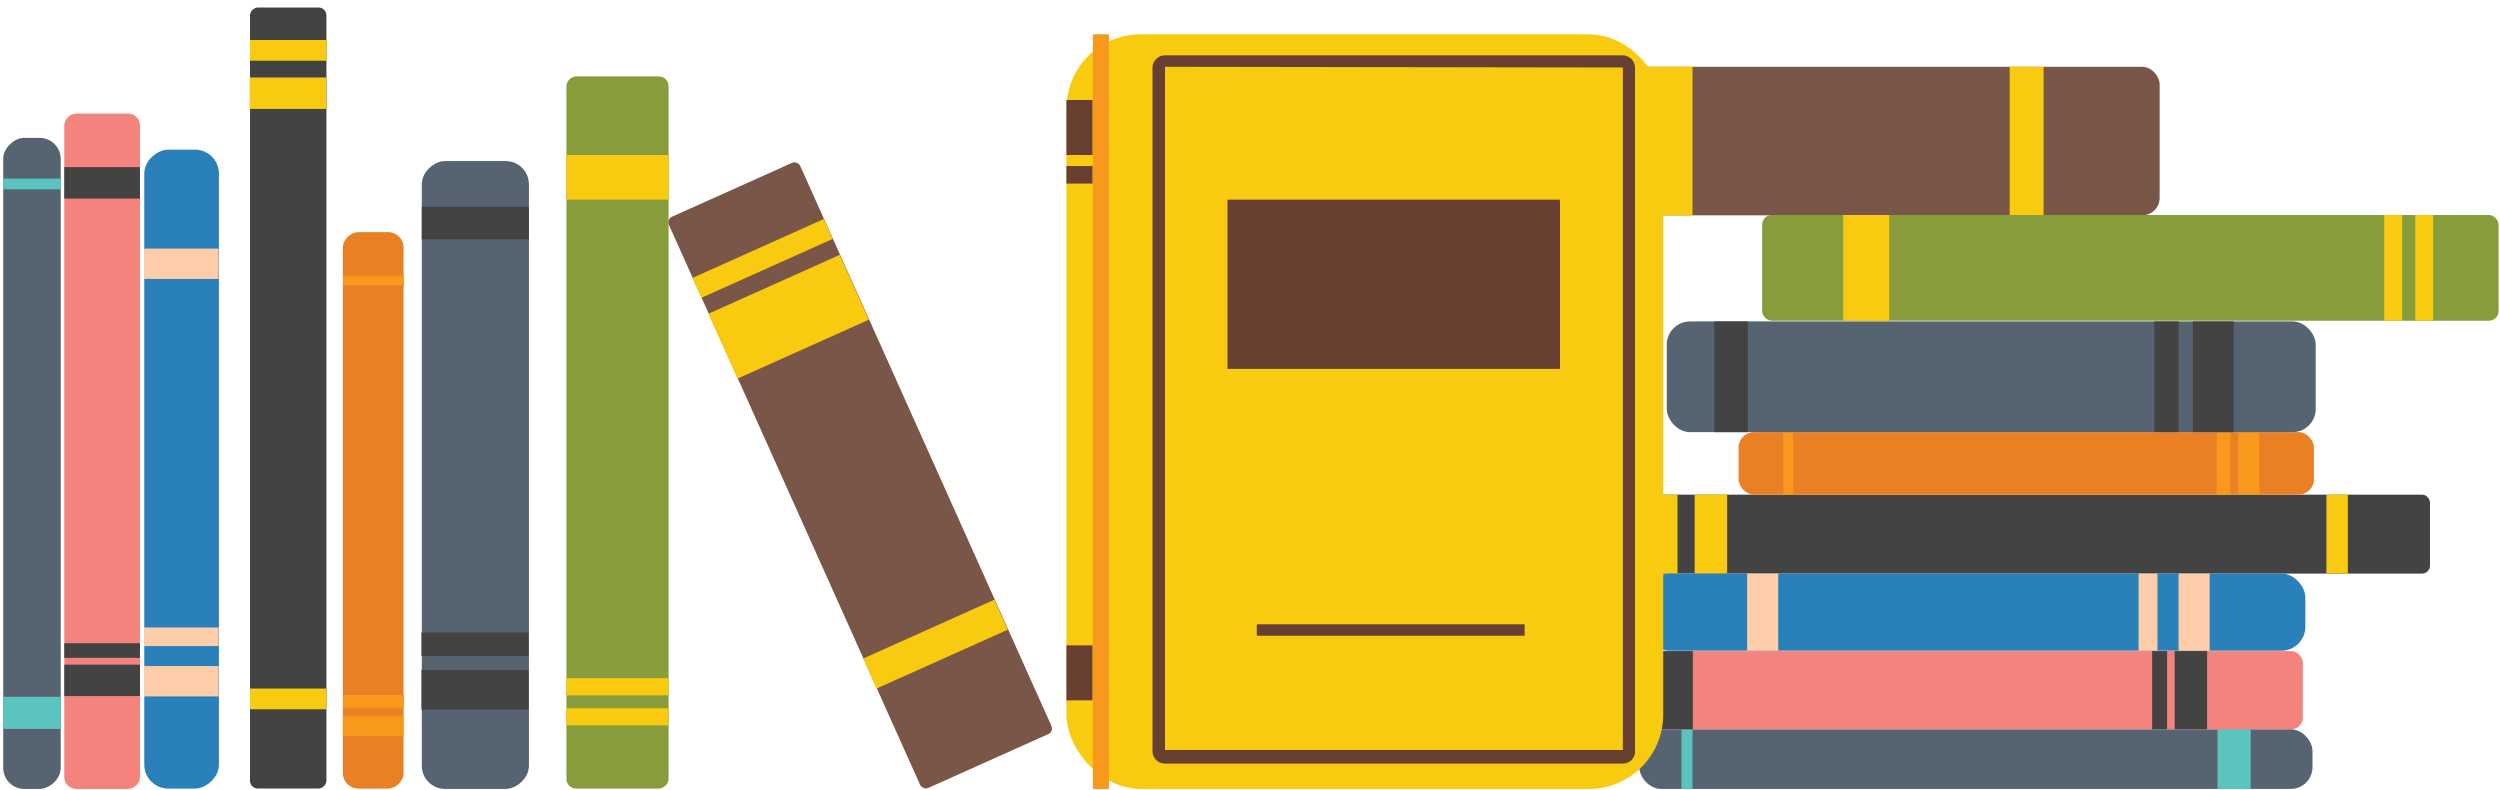
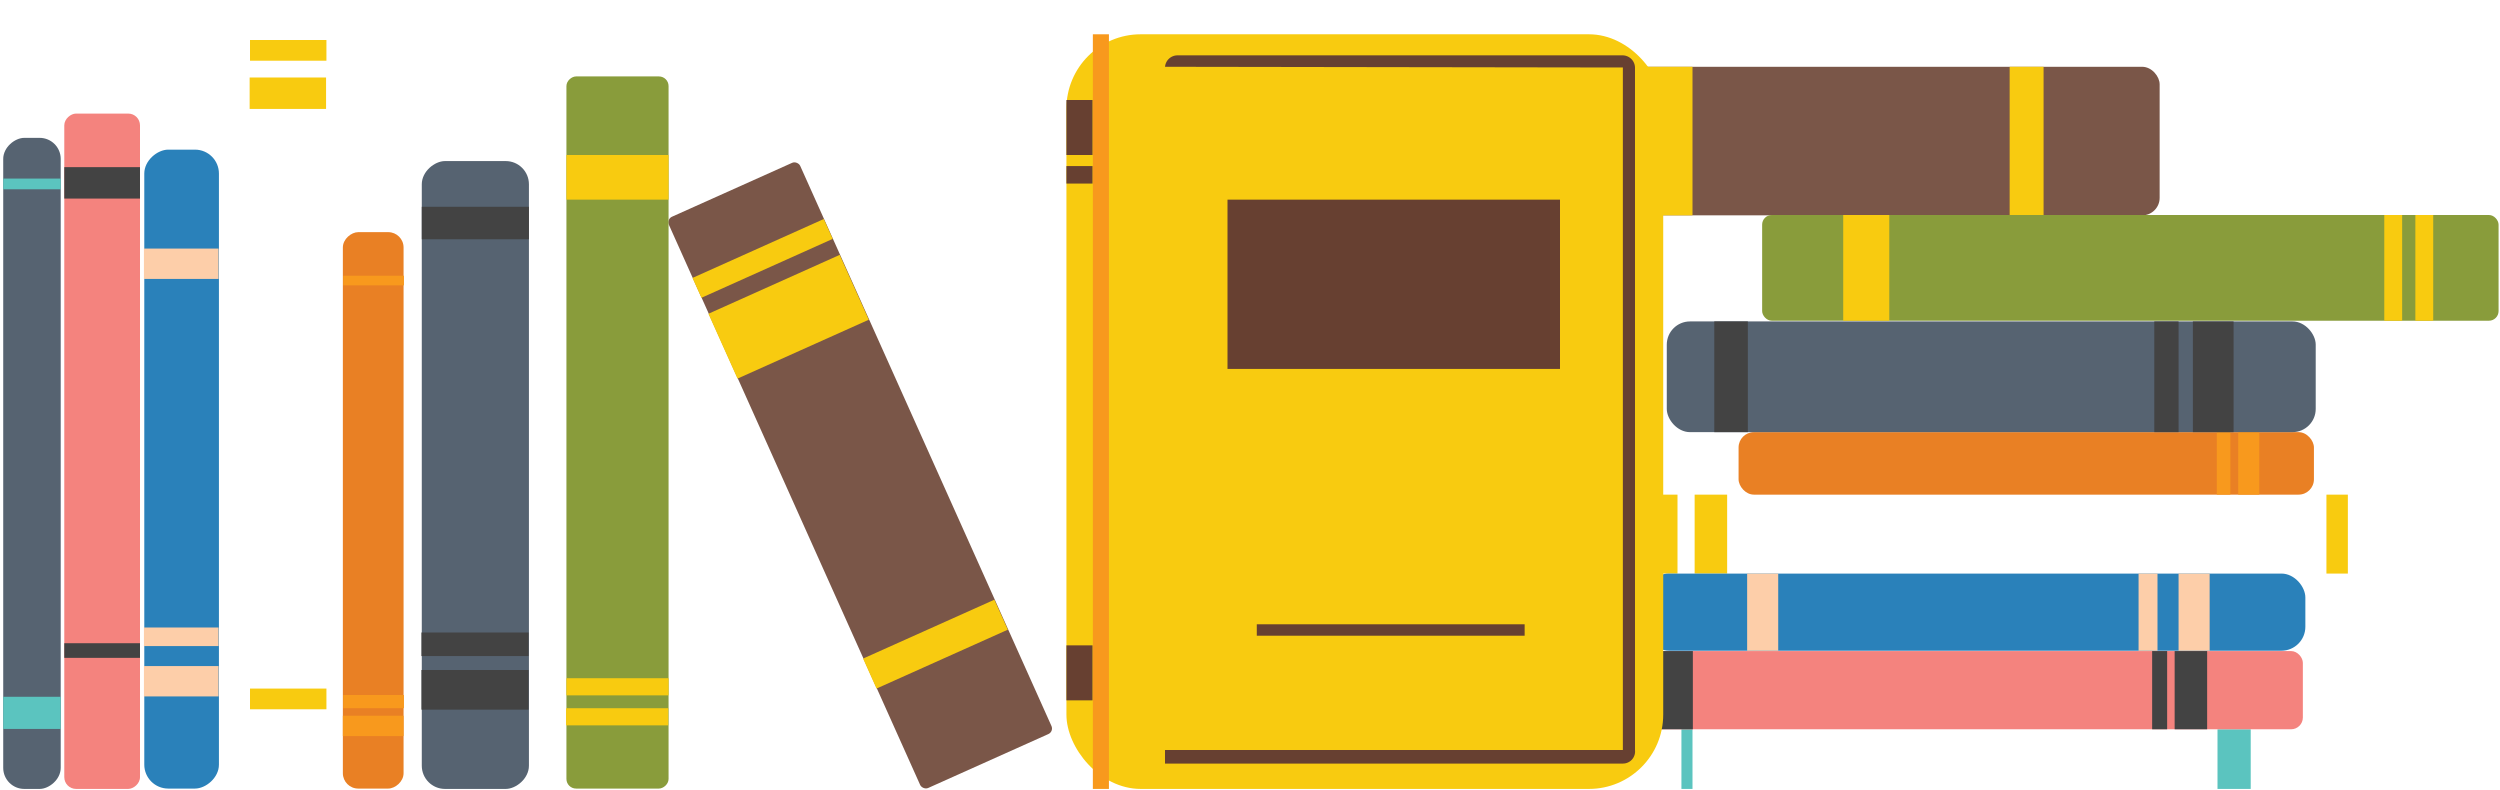
<svg xmlns="http://www.w3.org/2000/svg" id="Layer_1" data-name="Layer 1" viewBox="0 0 70 22.11">
  <defs>
    <style>.cls-1{fill:#7a5648;}.cls-2{fill:#f8cb10;}.cls-3{fill:#434343;}.cls-4{fill:#899c3b;}.cls-5{fill:#566371;}.cls-6{fill:#5bc4bf;}.cls-7{fill:#f4837e;}.cls-8{fill:#e98024;}.cls-9{fill:#f8991d;}.cls-10{fill:#2a81ba;}.cls-11{fill:#fdcea9;}.cls-12{fill:#674031;}</style>
  </defs>
  <title>book</title>
  <rect class="cls-1" x="42.35" y="1.87" width="18.12" height="4.16" rx="0.49" />
  <rect class="cls-2" x="44.2" y="1.87" width="0.63" height="4.16" />
  <rect class="cls-2" x="45.33" y="1.87" width="2.06" height="4.16" />
  <rect class="cls-2" x="56.27" y="1.87" width="0.95" height="4.16" />
-   <rect class="cls-3" x="45.43" y="13.85" width="22.61" height="2.21" rx="0.22" />
  <rect class="cls-2" x="46.37" y="13.85" width="0.6" height="2.21" />
  <rect class="cls-2" x="65.14" y="13.85" width="0.6" height="2.21" />
  <rect class="cls-2" x="47.45" y="13.85" width="0.91" height="2.21" />
  <rect class="cls-4" x="49.34" y="6.02" width="20.62" height="2.96" rx="0.27" />
  <rect class="cls-2" x="51.61" y="6.02" width="1.29" height="2.96" />
  <rect class="cls-2" x="67.63" y="6.02" width="0.5" height="2.96" />
  <rect class="cls-2" x="66.76" y="6.02" width="0.5" height="2.96" />
-   <rect class="cls-5" x="45.9" y="20.42" width="18.85" height="1.67" rx="0.61" />
  <rect class="cls-6" x="47.08" y="20.42" width="0.31" height="1.67" />
  <rect class="cls-6" x="62.09" y="20.42" width="0.93" height="1.67" />
  <rect class="cls-7" x="44.93" y="18.23" width="19.55" height="2.19" rx="0.33" />
  <rect class="cls-3" x="46.49" y="18.23" width="0.91" height="2.19" />
  <rect class="cls-3" x="60.89" y="18.23" width="0.91" height="2.19" />
  <rect class="cls-3" x="60.26" y="18.23" width="0.42" height="2.19" />
  <rect class="cls-8" x="48.68" y="12.1" width="16.11" height="1.75" rx="0.43" />
-   <rect class="cls-9" x="49.93" y="12.1" width="0.28" height="1.75" />
  <rect class="cls-9" x="62.67" y="12.1" width="0.59" height="1.75" />
  <rect class="cls-9" x="62.07" y="12.1" width="0.38" height="1.75" />
  <rect class="cls-5" x="46.67" y="9" width="18.17" height="3.1" rx="0.65" />
  <rect class="cls-3" x="48" y="9" width="0.94" height="3.1" />
  <rect class="cls-3" x="61.4" y="9" width="1.14" height="3.1" />
  <rect class="cls-3" x="60.32" y="9" width="0.68" height="3.1" />
  <rect class="cls-10" x="46.06" y="16.06" width="18.49" height="2.16" rx="0.67" />
  <rect class="cls-11" x="48.92" y="16.06" width="0.87" height="2.16" />
  <rect class="cls-11" x="61" y="16.06" width="0.87" height="2.16" />
  <rect class="cls-11" x="59.88" y="16.06" width="0.53" height="2.16" />
  <rect class="cls-1" x="22.07" y="4.55" width="4.03" height="17.53" rx="0.17" transform="translate(-3.34 11.02) rotate(-24.16)" />
  <rect class="cls-2" x="21.05" y="5.22" width="0.61" height="4.03" transform="translate(19.21 -15.21) rotate(65.83)" />
  <rect class="cls-2" x="21.09" y="6.85" width="1.99" height="4.03" transform="translate(21.13 -14.91) rotate(65.84)" />
  <rect class="cls-2" x="25.74" y="16.02" width="0.92" height="4.03" transform="translate(31.93 -13.25) rotate(65.85)" />
-   <rect class="cls-3" x="-2.87" y="10.08" width="21.87" height="2.14" rx="0.22" transform="translate(19.22 3.08) rotate(90)" />
  <rect class="cls-2" x="7.78" y="0.34" width="0.58" height="2.14" transform="translate(9.48 -6.66) rotate(90)" />
  <rect class="cls-2" x="7.78" y="18.5" width="0.58" height="2.14" transform="translate(27.64 11.5) rotate(90)" />
  <rect class="cls-2" x="7.63" y="1.55" width="0.88" height="2.14" transform="translate(10.68 -5.46) rotate(90)" />
  <rect class="cls-4" x="7.31" y="10.68" width="19.94" height="2.86" rx="0.27" transform="translate(29.4 -5.17) rotate(90)" />
  <rect class="cls-2" x="16.66" y="3.53" width="1.25" height="2.86" transform="translate(22.25 -12.32) rotate(90)" />
  <rect class="cls-2" x="17.04" y="18.65" width="0.48" height="2.86" transform="translate(37.36 2.79) rotate(90)" />
  <rect class="cls-2" x="17.04" y="17.8" width="0.48" height="2.86" transform="translate(36.52 1.95) rotate(90)" />
  <rect class="cls-5" x="-8.22" y="12.16" width="18.23" height="1.61" rx="0.59" transform="translate(13.86 12.08) rotate(90)" />
  <rect class="cls-6" x="0.74" y="4.34" width="0.3" height="1.61" transform="translate(6.04 4.26) rotate(90)" />
  <rect class="cls-6" x="0.44" y="19.16" width="0.9" height="1.61" transform="translate(20.86 19.07) rotate(90)" />
  <rect class="cls-7" x="-6.59" y="11.57" width="18.91" height="2.12" rx="0.33" transform="translate(15.49 9.77) rotate(90)" />
  <rect class="cls-3" x="2.42" y="4.07" width="0.88" height="2.12" transform="translate(7.99 2.26) rotate(90)" />
-   <rect class="cls-3" x="2.42" y="18" width="0.88" height="2.12" transform="translate(21.92 16.19) rotate(90)" />
  <rect class="cls-3" x="2.66" y="17.15" width="0.41" height="2.12" transform="translate(21.07 15.35) rotate(90)" />
  <rect class="cls-8" x="2.66" y="13.45" width="15.58" height="1.7" rx="0.43" transform="translate(24.75 3.84) rotate(90)" />
  <rect class="cls-9" x="10.32" y="7" width="0.27" height="1.7" transform="translate(18.31 -2.6) rotate(90)" />
  <rect class="cls-9" x="10.17" y="19.48" width="0.57" height="1.7" transform="translate(30.78 9.87) rotate(90)" />
  <rect class="cls-9" x="10.27" y="18.79" width="0.37" height="1.7" transform="translate(30.1 9.19) rotate(90)" />
  <rect class="cls-5" x="4.52" y="11.8" width="17.58" height="3" rx="0.65" transform="translate(26.61 -0.01) rotate(90)" />
  <rect class="cls-3" x="12.85" y="4.75" width="0.91" height="3" transform="translate(19.56 -7.06) rotate(90)" />
  <rect class="cls-3" x="12.76" y="17.82" width="1.11" height="3" transform="translate(32.62 6) rotate(90)" />
  <rect class="cls-3" x="12.98" y="16.55" width="0.66" height="3" transform="translate(31.35 4.73) rotate(90)" />
  <rect class="cls-10" x="-3.87" y="12.09" width="17.89" height="2.09" rx="0.67" transform="translate(18.22 8.06) rotate(90)" />
  <rect class="cls-11" x="4.65" y="6.34" width="0.85" height="2.09" transform="translate(12.46 2.31) rotate(90)" />
  <rect class="cls-11" x="4.65" y="18.03" width="0.85" height="2.09" transform="translate(24.15 14) rotate(90)" />
  <rect class="cls-11" x="4.82" y="16.78" width="0.52" height="2.09" transform="translate(22.9 12.75) rotate(90)" />
  <rect class="cls-2" x="29.86" y="0.96" width="16.71" height="21.13" rx="2.08" />
  <rect class="cls-9" x="30.6" y="0.96" width="0.45" height="21.13" />
  <rect class="cls-12" x="29.86" y="2.8" width="0.73" height="1.54" />
  <rect class="cls-12" x="29.86" y="18.07" width="0.73" height="1.54" />
  <rect class="cls-12" x="29.86" y="4.65" width="0.73" height="0.49" />
-   <path class="cls-12" d="M45.44,21.38H32.62a.35.35,0,0,1-.35-.34V1.89a.35.35,0,0,1,.35-.34H45.44a.35.35,0,0,1,.34.34V21A.34.34,0,0,1,45.44,21.38ZM32.62,1.87s0,0,0,0V21a0,0,0,0,0,0,0H45.44s0,0,0,0V1.89a0,0,0,0,0,0,0Z" />
+   <path class="cls-12" d="M45.44,21.38H32.62V1.89a.35.35,0,0,1,.35-.34H45.44a.35.35,0,0,1,.34.34V21A.34.34,0,0,1,45.44,21.38ZM32.62,1.87s0,0,0,0V21a0,0,0,0,0,0,0H45.44s0,0,0,0V1.89a0,0,0,0,0,0,0Z" />
  <rect class="cls-12" x="34.37" y="5.59" width="9.31" height="4.74" />
  <rect class="cls-12" x="35.19" y="17.48" width="7.5" height="0.32" />
</svg>